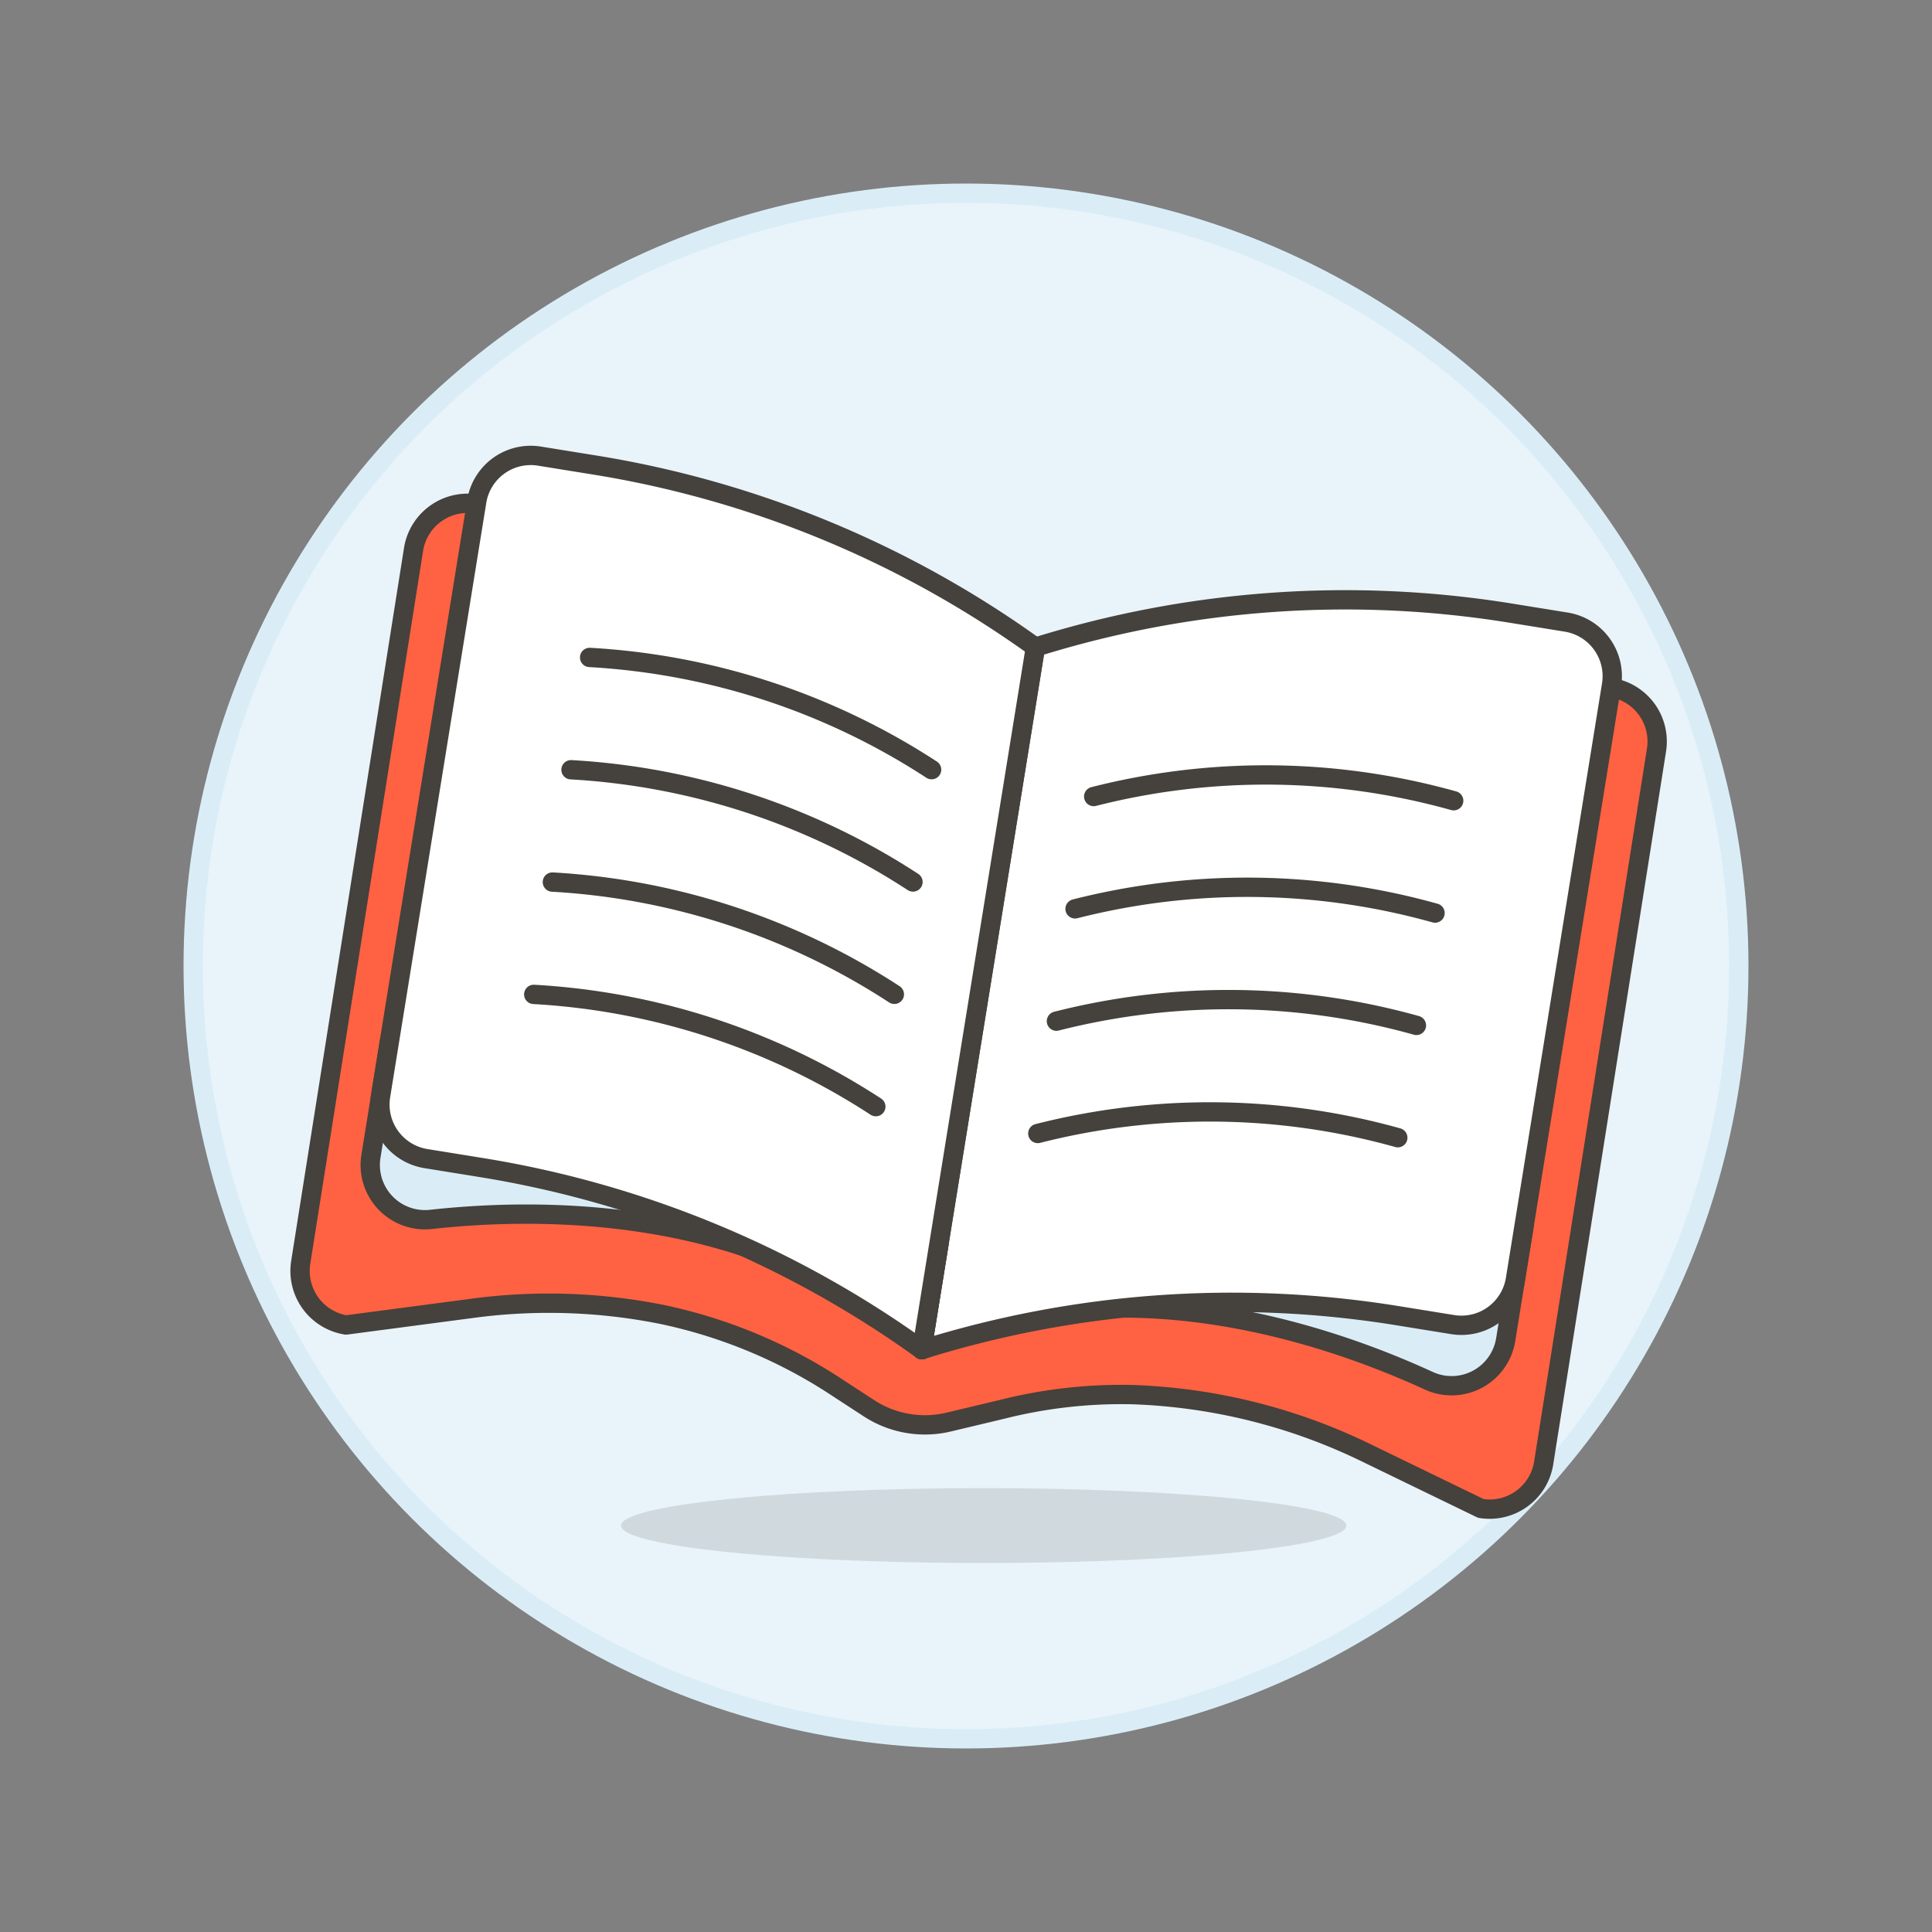
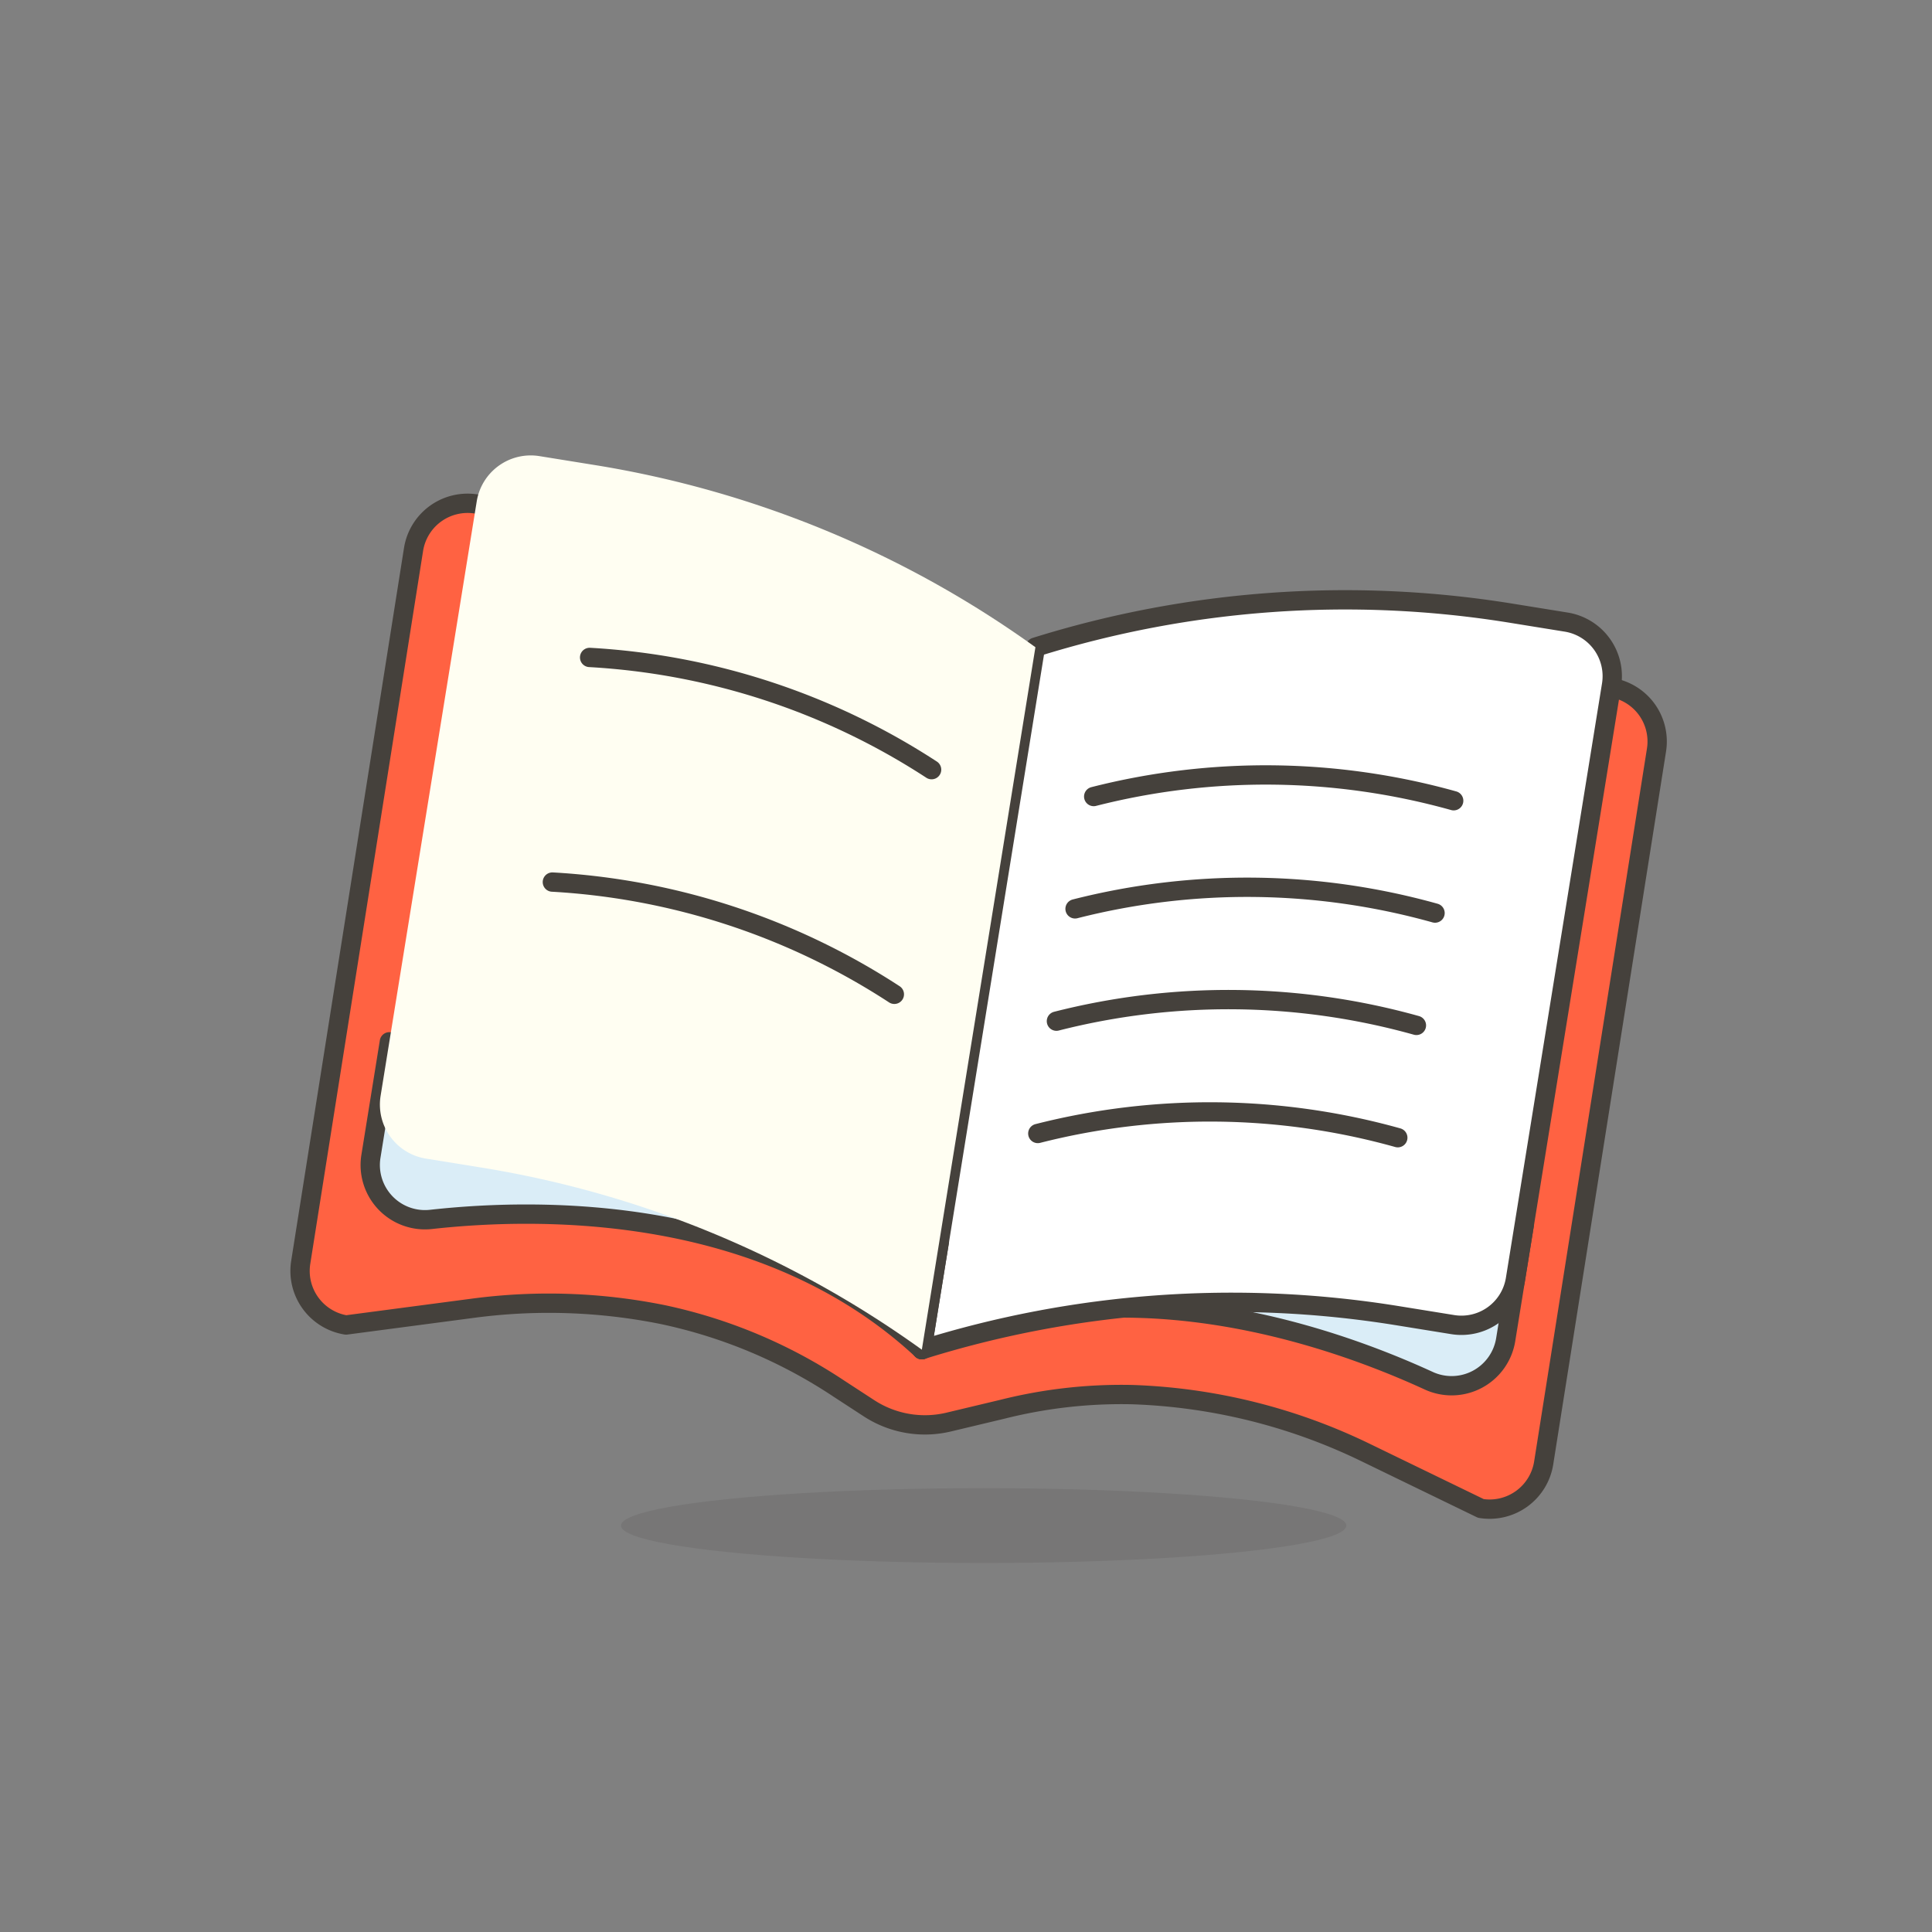
<svg xmlns="http://www.w3.org/2000/svg" viewBox="0 0 100 100">
  <rect x="0" y="0" width="100" height="100" fill="#808080" stroke="none" />
  <g class="nc-icon-wrapper">
    <defs />
-     <circle class="a" cx="50" cy="50" r="40" fill="#e8f4fa" stroke="#daedf7" stroke-miterlimit="10" />
    <path class="b" d="M85.2 36.669a2.836 2.836 0 0 0-1.937-1.1L53.367 34.9l-28.582-8.789a2.833 2.833 0 0 0-3.379 2.321l-5.839 36.9a2.833 2.833 0 0 0 2.346 3.249l6.6-.871a29.776 29.776 0 0 1 9.786.332 26.273 26.273 0 0 1 9.119 3.832l1.561 1.017a5.3 5.3 0 0 0 4.125.715l2.8-.668a25.229 25.229 0 0 1 6.7-.753 29.927 29.927 0 0 1 12.055 2.986l5.99 2.906a2.834 2.834 0 0 0 3.25-2.344l5.839-36.9a2.834 2.834 0 0 0-.538-2.164z" fill="#ff6242" stroke="#45413c" stroke-linecap="round" stroke-linejoin="round" />
    <path class="c" d="M78.892 63.42l-.958 5.924a2.835 2.835 0 0 1-3.982 2.122C68.6 69.007 57.718 65.3 47.714 69.859l.905-5.594z" stroke="#45413c" stroke-linecap="round" stroke-linejoin="round" fill="#daedf7" />
    <path class="d" d="M47.714 69.859a53.688 53.688 0 0 1 24.6-1.763l2.876.465a2.832 2.832 0 0 0 3.249-2.344l4.975-30.767a2.835 2.835 0 0 0-2.345-3.25l-2.876-.465a53.687 53.687 0 0 0-24.6 1.763z" style="" fill="#fff" />
    <path class="e" d="M47.714 69.859a53.688 53.688 0 0 1 24.6-1.763l2.876.465a2.832 2.832 0 0 0 3.249-2.344l4.975-30.767a2.835 2.835 0 0 0-2.345-3.25l-2.876-.465a53.687 53.687 0 0 0-24.6 1.763z" stroke="#45413c" stroke-linecap="round" stroke-linejoin="round" fill="none" />
    <g>
      <path class="c" d="M20.155 53.923l-.955 5.924a2.833 2.833 0 0 0 3.11 3.269c5.854-.647 17.35-.737 25.407 6.743l.905-5.594z" stroke="#45413c" stroke-linecap="round" stroke-linejoin="round" fill="#daedf7" />
      <path class="f" d="M47.714 69.859a53.671 53.671 0 0 0-22.791-9.425l-2.876-.465A2.833 2.833 0 0 1 19.7 56.72l4.975-30.767a2.832 2.832 0 0 1 3.249-2.344l2.876.464A53.681 53.681 0 0 1 53.593 33.5z" style="" fill="#fffef2" />
-       <path class="g" d="M47.714 69.859a53.671 53.671 0 0 0-22.791-9.425l-2.876-.465A2.833 2.833 0 0 1 19.7 56.72l4.975-30.767a2.832 2.832 0 0 1 3.249-2.344l2.876.464A53.681 53.681 0 0 1 53.593 33.5z" stroke="#45413c" stroke-linecap="round" stroke-linejoin="round" fill="#fff" />
    </g>
    <g>
      <path class="e" d="M30.519 34.029a36.1 36.1 0 0 1 17.7 5.808" stroke="#45413c" stroke-linecap="round" stroke-linejoin="round" fill="none" />
-       <path class="e" d="M29.555 39.842a36.107 36.107 0 0 1 17.7 5.809" stroke="#45413c" stroke-linecap="round" stroke-linejoin="round" fill="none" />
      <path class="e" d="M28.591 45.656a36.1 36.1 0 0 1 17.7 5.809" stroke="#45413c" stroke-linecap="round" stroke-linejoin="round" fill="none" />
-       <path class="e" d="M27.627 51.47a36.1 36.1 0 0 1 17.705 5.809" stroke="#45413c" stroke-linecap="round" stroke-linejoin="round" fill="none" />
      <path class="e" d="M75.242 41.446a36.089 36.089 0 0 0-18.632-.218" stroke="#45413c" stroke-linecap="round" stroke-linejoin="round" fill="none" />
      <path class="e" d="M74.277 47.26a36.088 36.088 0 0 0-18.632-.218" stroke="#45413c" stroke-linecap="round" stroke-linejoin="round" fill="none" />
      <path class="e" d="M73.313 53.074a36.094 36.094 0 0 0-18.632-.219" stroke="#45413c" stroke-linecap="round" stroke-linejoin="round" fill="none" />
      <path class="e" d="M72.349 58.887a36.1 36.1 0 0 0-18.632-.218" stroke="#45413c" stroke-linecap="round" stroke-linejoin="round" fill="none" />
    </g>
    <ellipse class="h" cx="50.914" cy="78.964" rx="18.771" ry="1.936" fill="#45413c" opacity="0.15" />
  </g>
</svg>